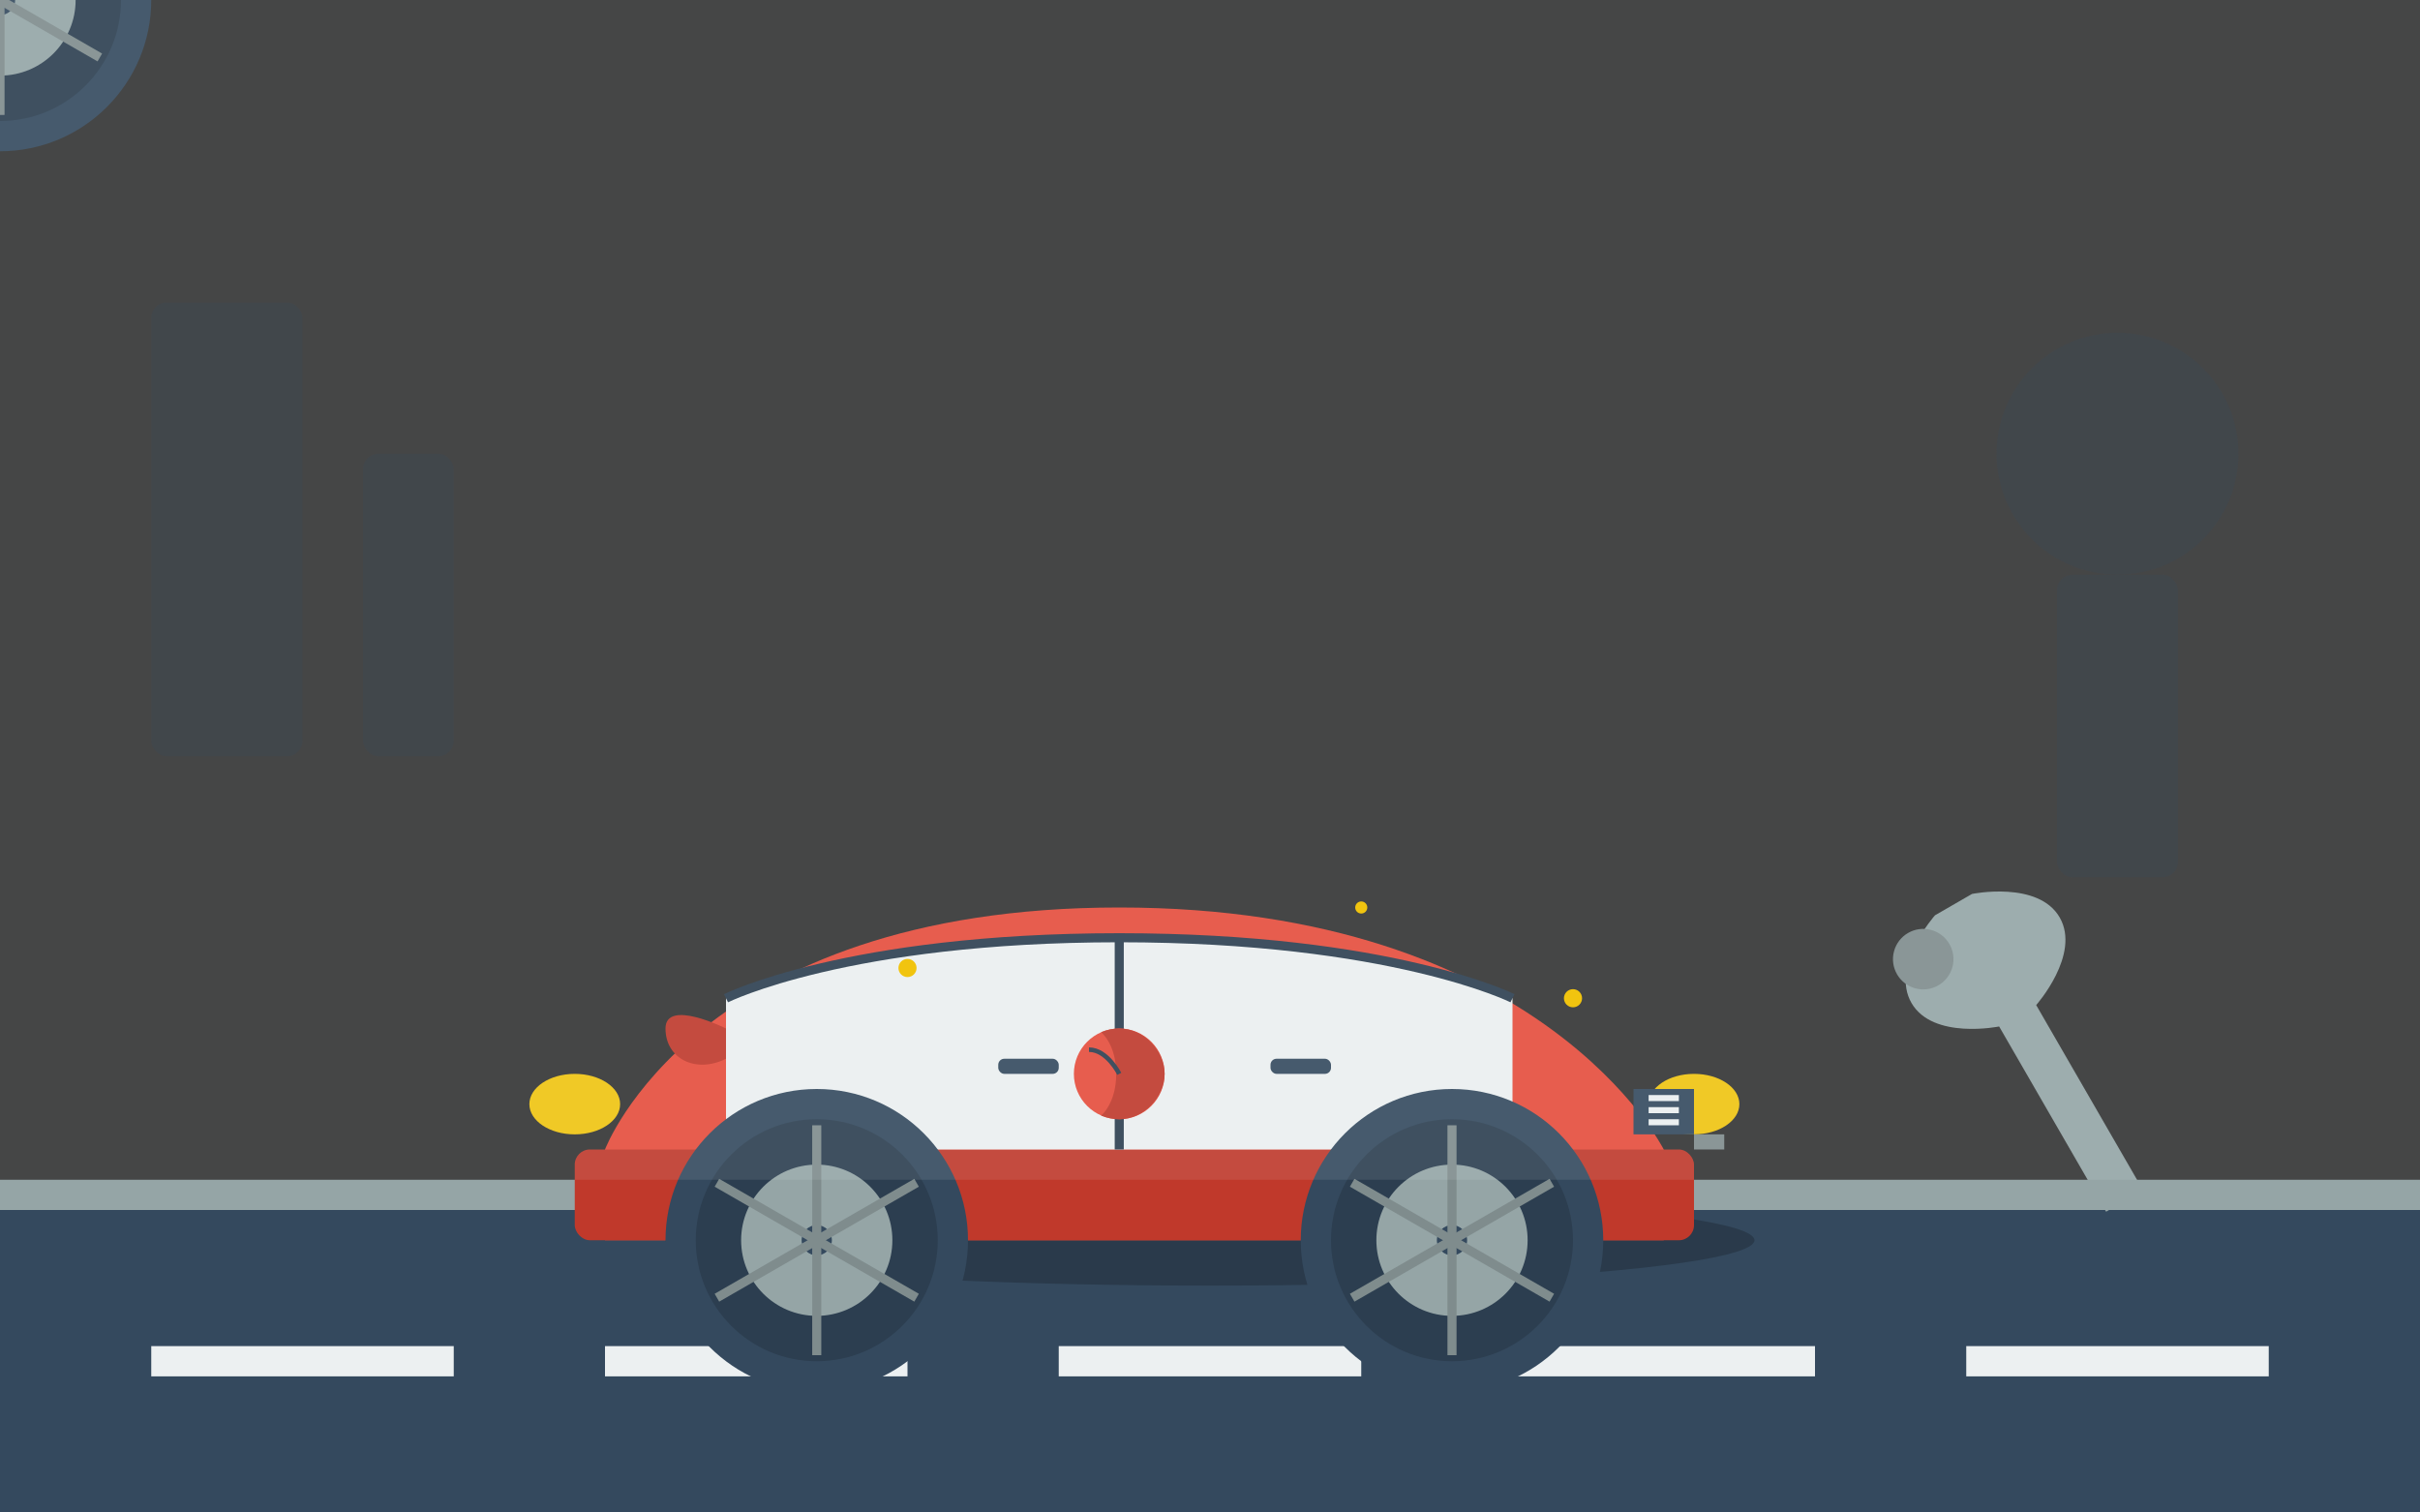
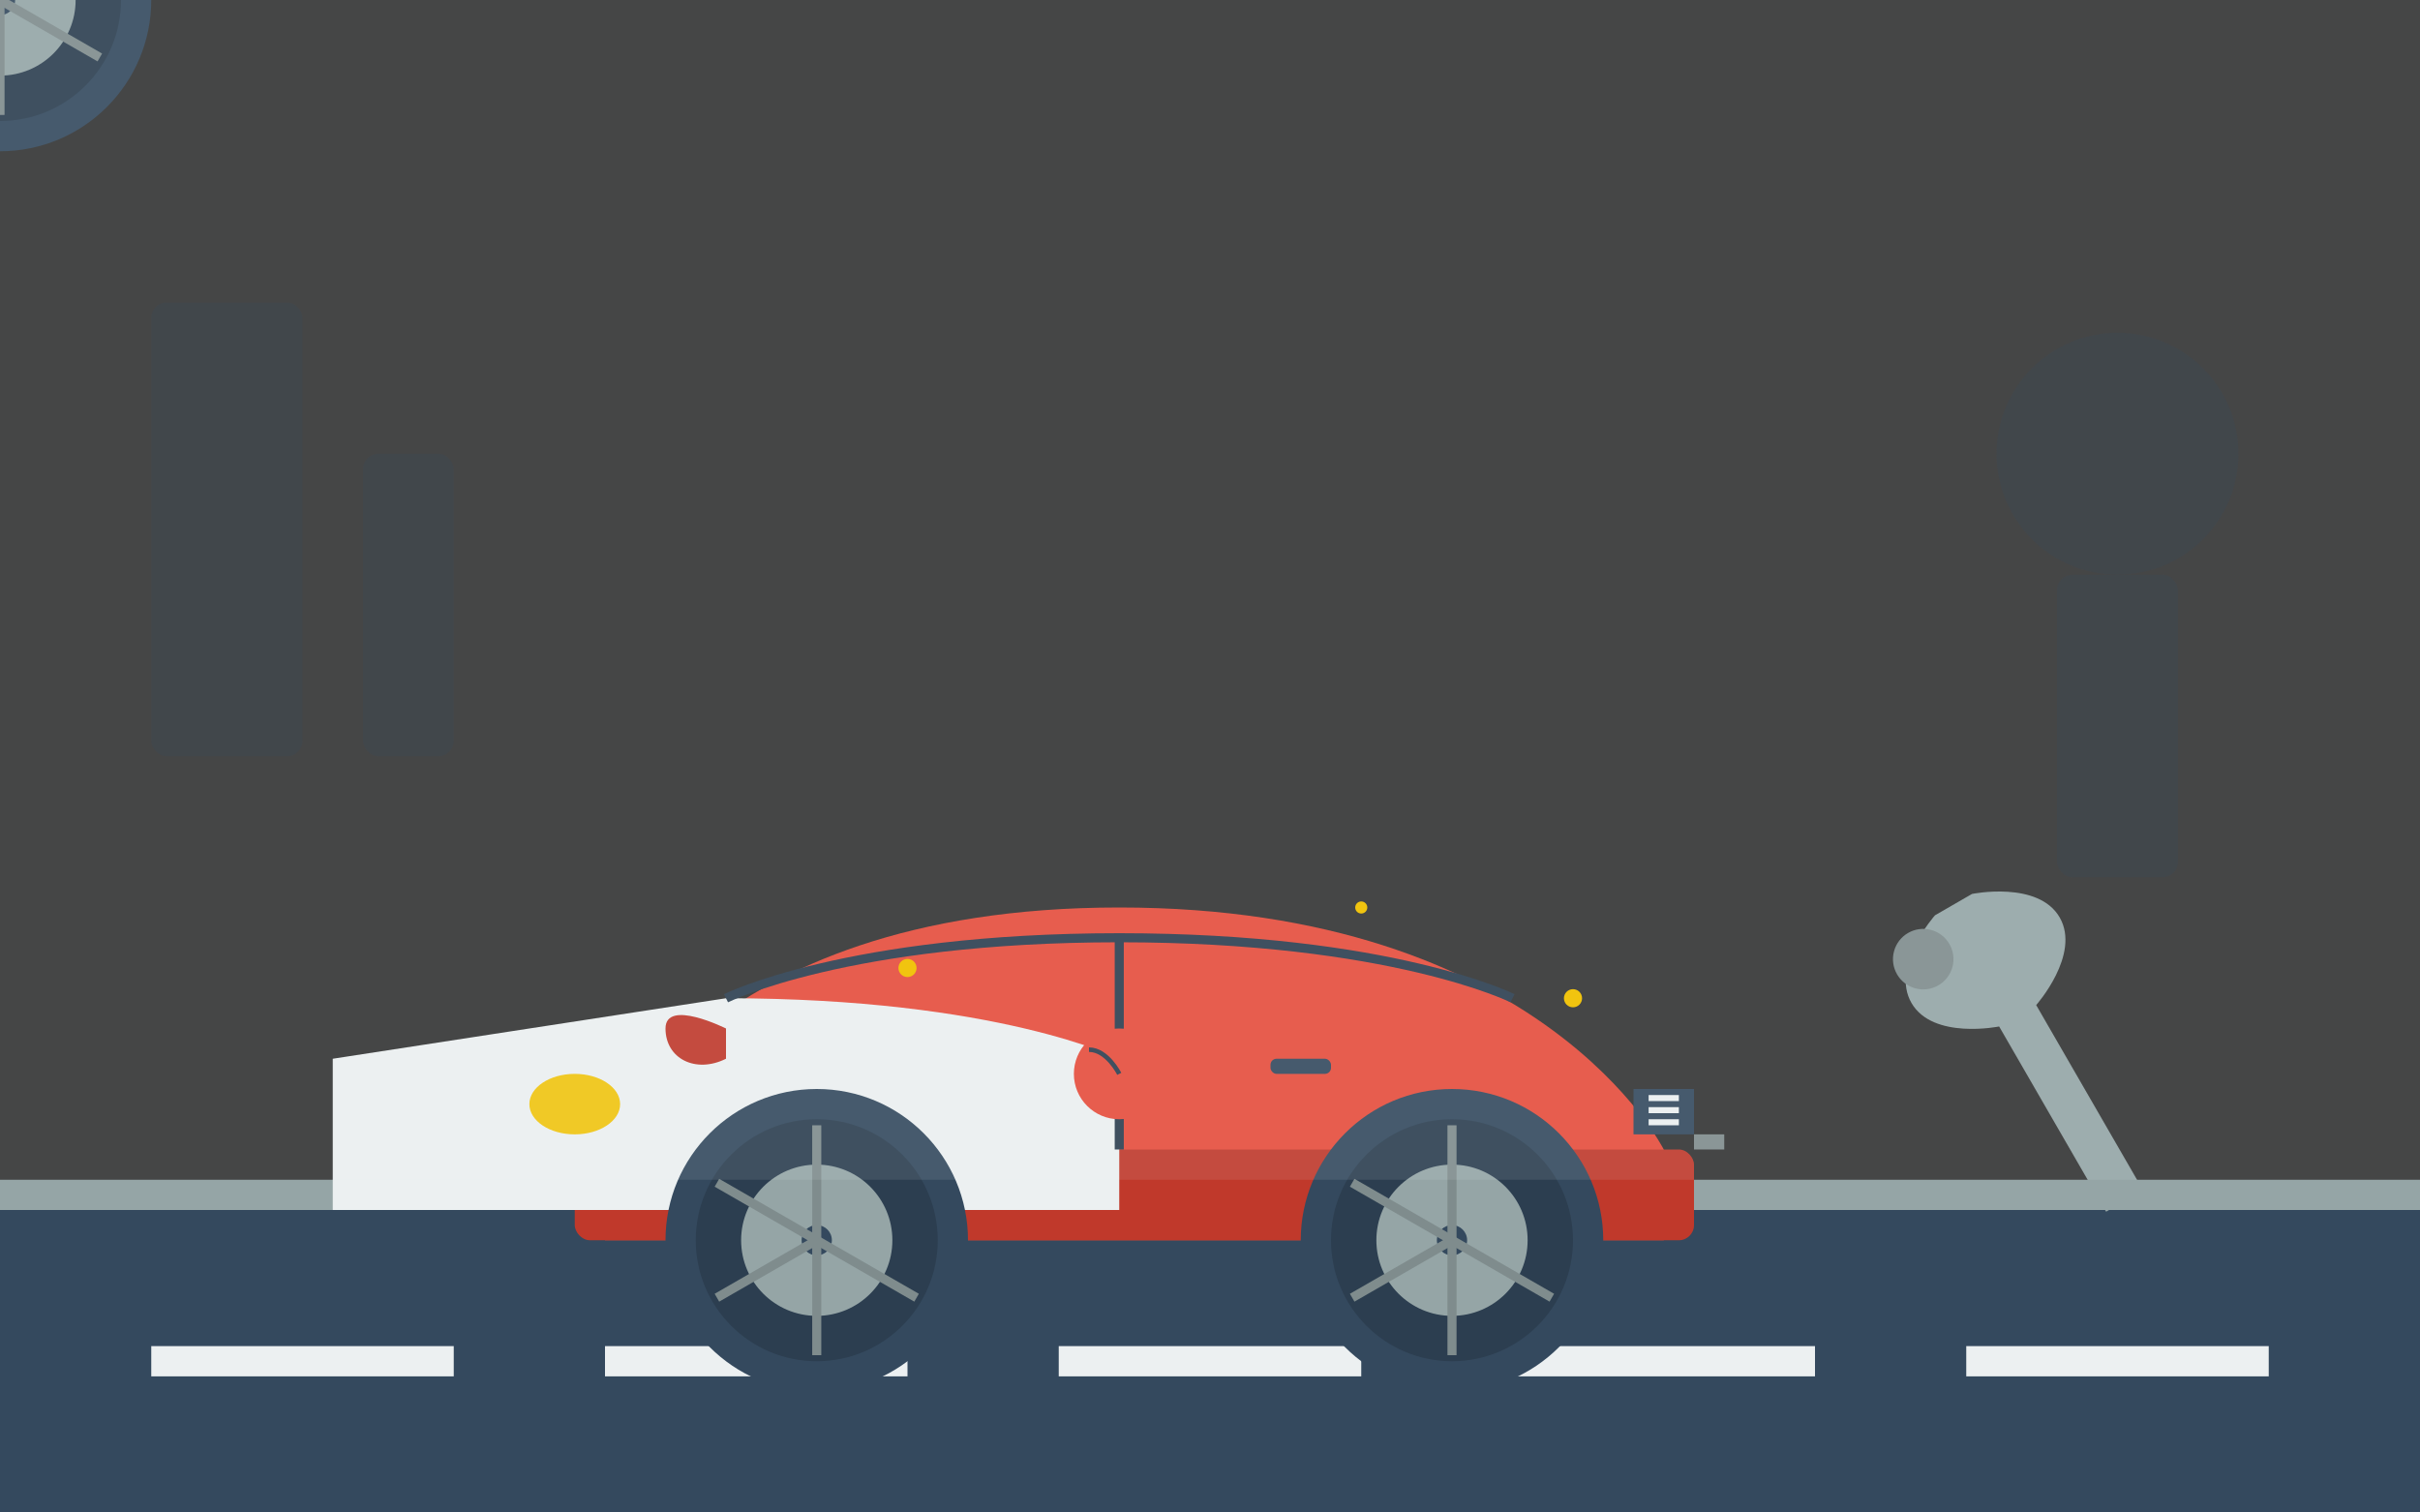
<svg xmlns="http://www.w3.org/2000/svg" viewBox="0 0 800 500" width="800" height="500">
  <rect x="0" y="0" width="800" height="500" fill="#333333" stroke="none" />
  <rect x="0" y="400" width="800" height="100" fill="#34495e" />
  <rect x="0" y="390" width="800" height="10" fill="#95a5a6" />
  <rect x="50" y="445" width="100" height="10" fill="#ecf0f1" />
  <rect x="200" y="445" width="100" height="10" fill="#ecf0f1" />
  <rect x="350" y="445" width="100" height="10" fill="#ecf0f1" />
  <rect x="500" y="445" width="100" height="10" fill="#ecf0f1" />
  <rect x="650" y="445" width="100" height="10" fill="#ecf0f1" />
-   <ellipse cx="400" cy="410" rx="180" ry="15" fill="rgba(0,0,0,0.2)" />
  <path d="M200,380c0,0 30,-80 170,-80c140,0 180,80 180,80v30h-350v-30z" fill="#e74c3c" />
  <rect x="190" y="380" width="370" height="30" rx="5" ry="5" fill="#c0392b" />
-   <path d="M240,330c0,0 40,-20 130,-20c90,0 130,20 130,20v50h-260v-50z" fill="#ecf0f1" />
+   <path d="M240,330c90,0 130,20 130,20v50h-260v-50z" fill="#ecf0f1" />
  <path d="M370,310v70" stroke="#2c3e50" stroke-width="3" fill="none" />
  <path d="M240,330c0,0 40,-20 130,-20c90,0 130,20 130,20" stroke="#2c3e50" stroke-width="3" fill="none" />
  <ellipse cx="190" cy="365" rx="15" ry="10" fill="#f1c40f" />
-   <ellipse cx="560" cy="365" rx="15" ry="10" fill="#f1c40f" />
  <g id="wheel">
    <circle cx="0" cy="0" r="50" fill="#34495e" />
    <circle cx="0" cy="0" r="40" fill="#2c3e50" />
    <circle cx="0" cy="0" r="25" fill="#95a5a6" />
    <circle cx="0" cy="0" r="5" fill="#34495e" />
    <line x1="0" y1="0" x2="0" y2="-38" stroke="#7f8c8d" stroke-width="3" />
-     <line x1="0" y1="0" x2="33" y2="-19" stroke="#7f8c8d" stroke-width="3" />
    <line x1="0" y1="0" x2="33" y2="19" stroke="#7f8c8d" stroke-width="3" />
    <line x1="0" y1="0" x2="0" y2="38" stroke="#7f8c8d" stroke-width="3" />
    <line x1="0" y1="0" x2="-33" y2="19" stroke="#7f8c8d" stroke-width="3" />
    <line x1="0" y1="0" x2="-33" y2="-19" stroke="#7f8c8d" stroke-width="3" />
  </g>
  <use href="#wheel" x="270" y="410" />
  <use href="#wheel" x="480" y="410" />
-   <rect x="330" y="350" width="20" height="5" rx="2" ry="2" fill="#34495e" />
  <rect x="420" y="350" width="20" height="5" rx="2" ry="2" fill="#34495e" />
  <path d="M240,340c0,0 -20,-10 -20,0c0,10 10,15 20,10z" fill="#c0392b" />
  <rect x="540" y="360" width="20" height="15" fill="#34495e" />
  <rect x="545" y="362" width="10" height="2" fill="#ecf0f1" />
  <rect x="545" y="366" width="10" height="2" fill="#ecf0f1" />
  <rect x="545" y="370" width="10" height="2" fill="#ecf0f1" />
  <rect x="560" y="375" width="10" height="5" fill="#7f8c8d" />
  <g transform="translate(630, 300) rotate(15)">
    <path d="M10,0c0,0 -10,20 0,30c10,10 30,0 30,0l50,50l10,-10l-50,-50c0,0 10,-20 0,-30c-10,-10 -30,0 -30,0z" fill="#95a5a6" />
    <circle cx="10" cy="15" r="10" fill="#7f8c8d" />
  </g>
  <g transform="translate(370, 355)">
    <circle cx="0" cy="0" r="15" fill="#e74c3c" />
-     <path d="M0,-15c-2,0-4,0.4-6,1.2c0,0 5,4 5,13.8c0,9.8-5,13.8-5,13.8c2,0.8 4,1.2 6,1.2c8.3,0 15,-7.5 15,-15s-6.7,-15-15,-15z" fill="#c0392b" />
    <path d="M0,0c0,0-4-8-10-8" stroke="#2c3e50" stroke-width="1.5" fill="none" />
  </g>
  <rect x="0" y="0" width="800" height="390" fill="#ecf0f1" opacity="0.1" />
  <g opacity="0.2">
    <rect x="50" y="100" width="50" height="150" rx="5" ry="5" fill="#34495e" />
    <rect x="120" y="150" width="30" height="100" rx="5" ry="5" fill="#34495e" />
    <circle cx="700" cy="150" r="40" fill="#34495e" />
    <rect x="680" y="190" width="40" height="100" rx="5" ry="5" fill="#34495e" />
  </g>
  <circle cx="300" cy="320" r="3" fill="#f1c40f">
    <animate attributeName="opacity" values="0;1;0" dur="2s" repeatCount="indefinite" />
  </circle>
  <circle cx="450" cy="300" r="2" fill="#f1c40f">
    <animate attributeName="opacity" values="0;1;0" dur="1.5s" repeatCount="indefinite" begin="0.5s" />
  </circle>
  <circle cx="520" cy="330" r="3" fill="#f1c40f">
    <animate attributeName="opacity" values="0;1;0" dur="2.3s" repeatCount="indefinite" begin="1s" />
  </circle>
</svg>